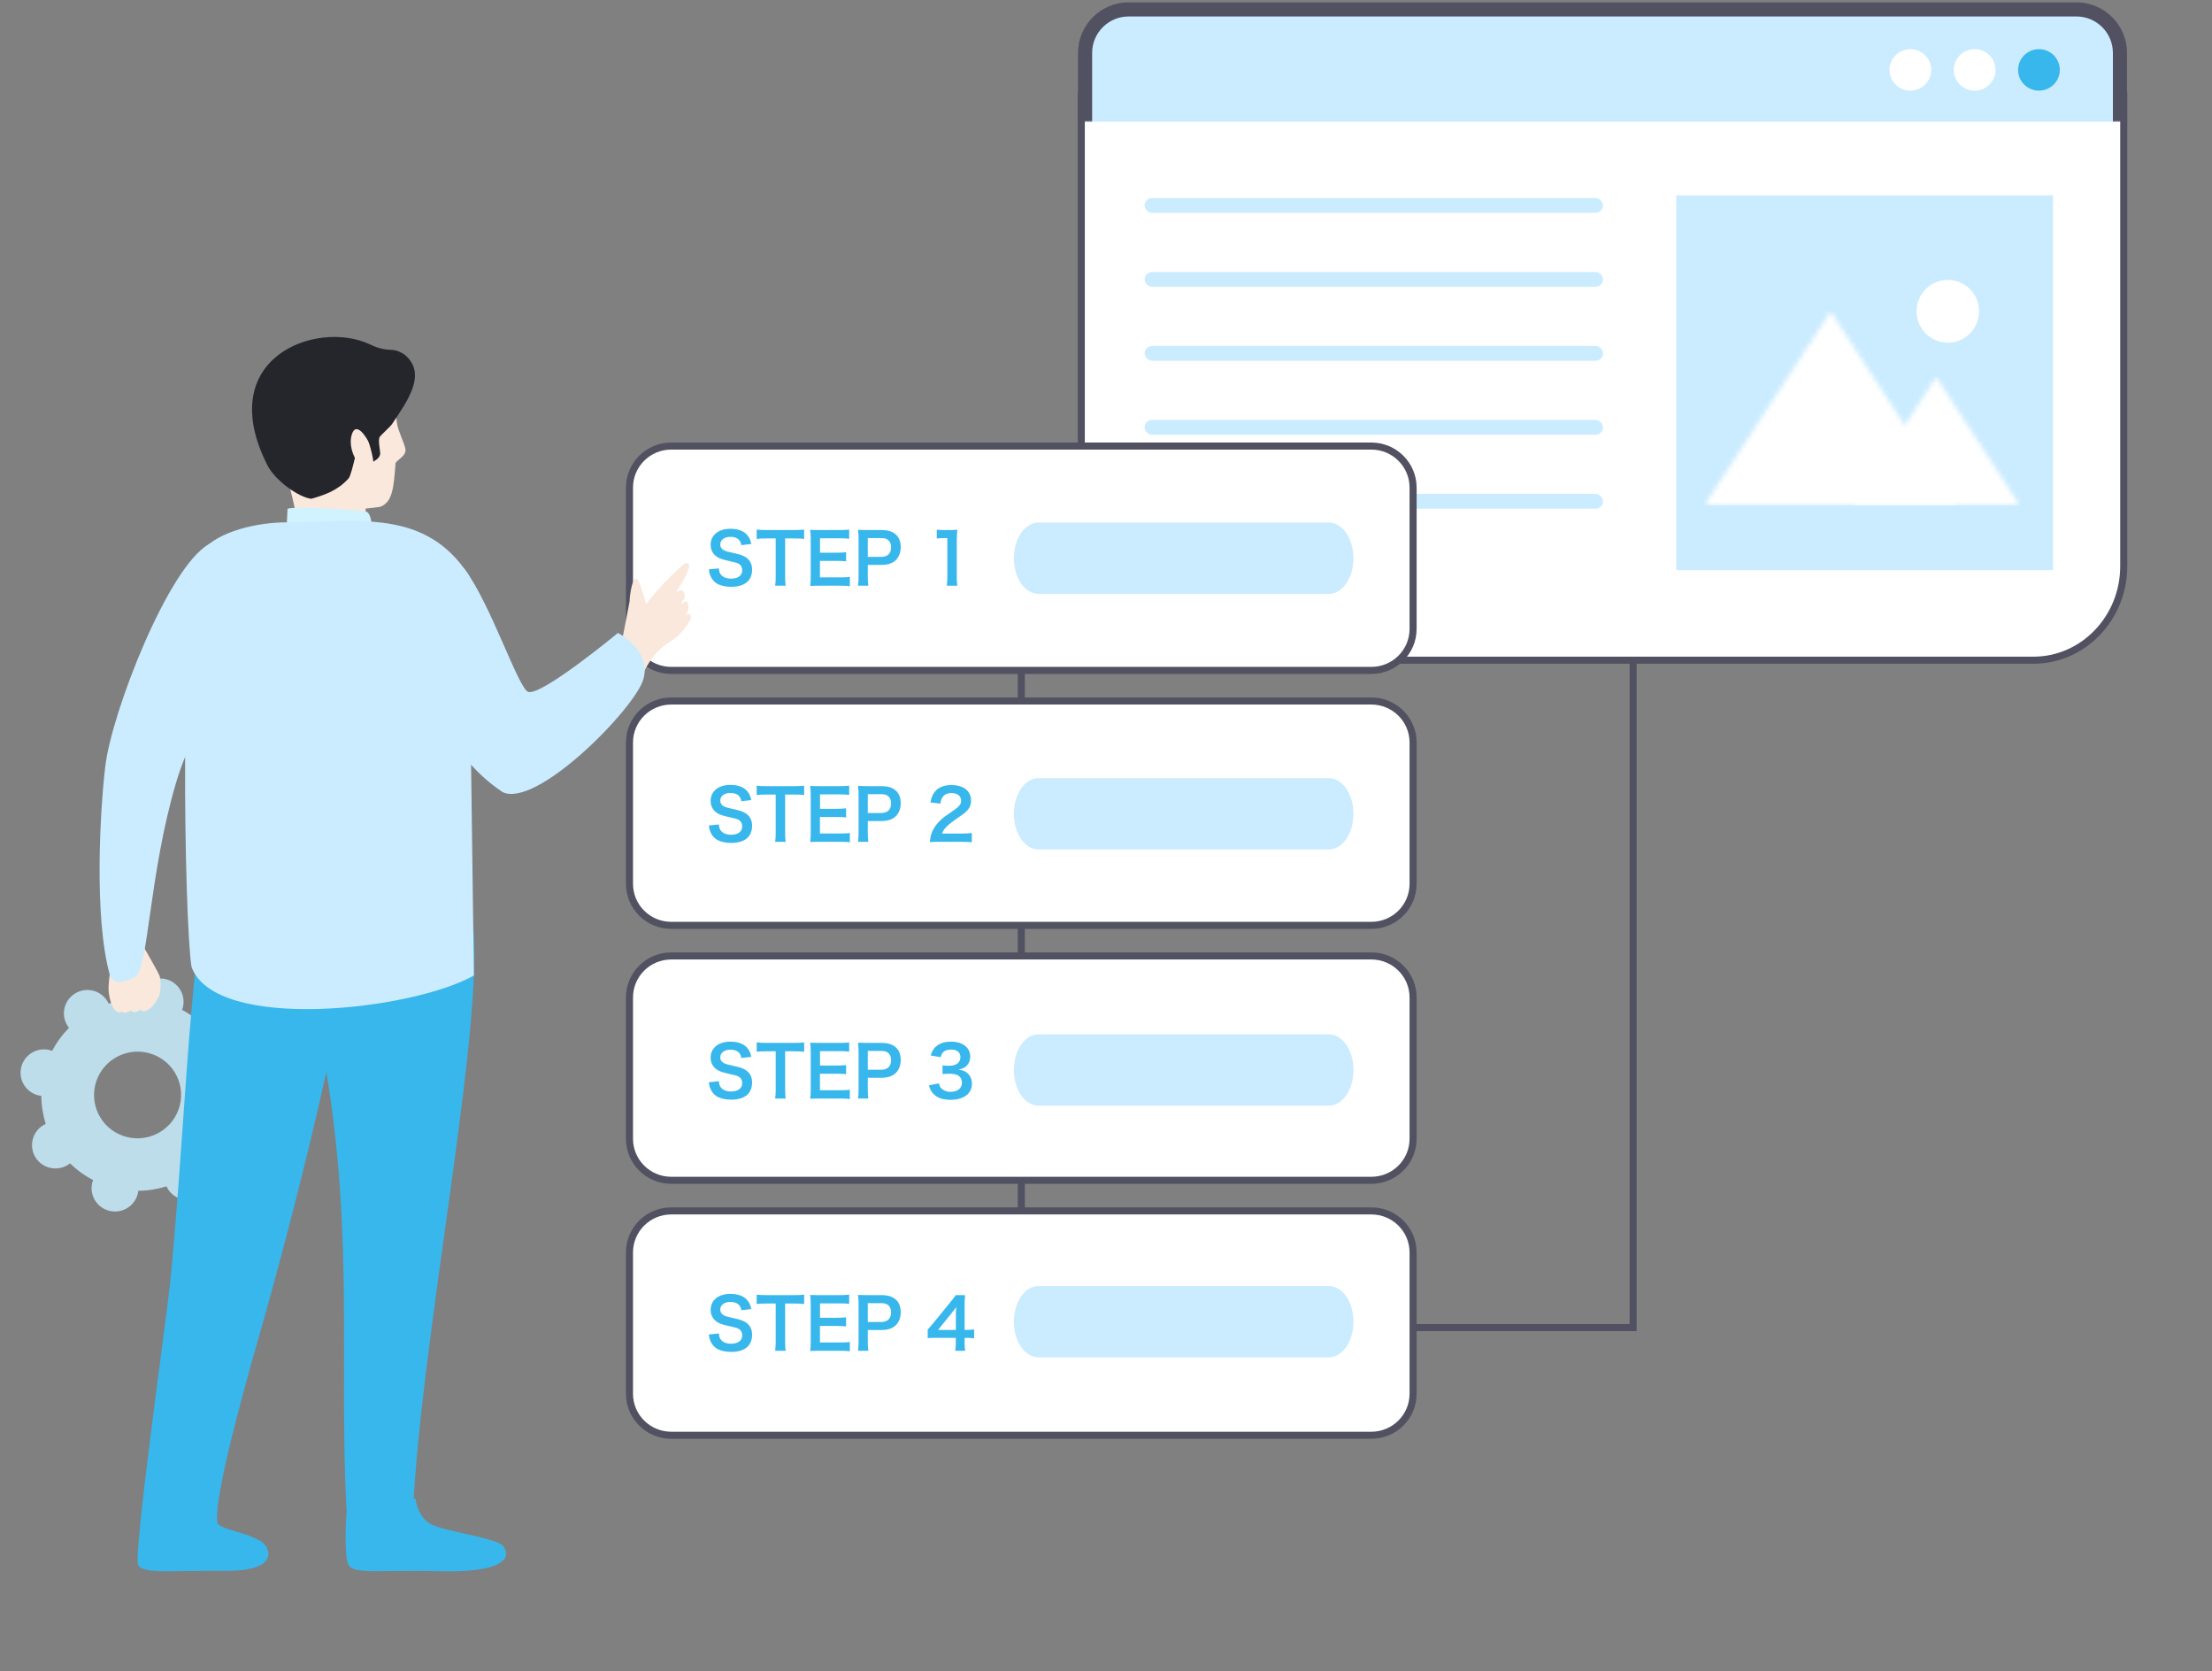
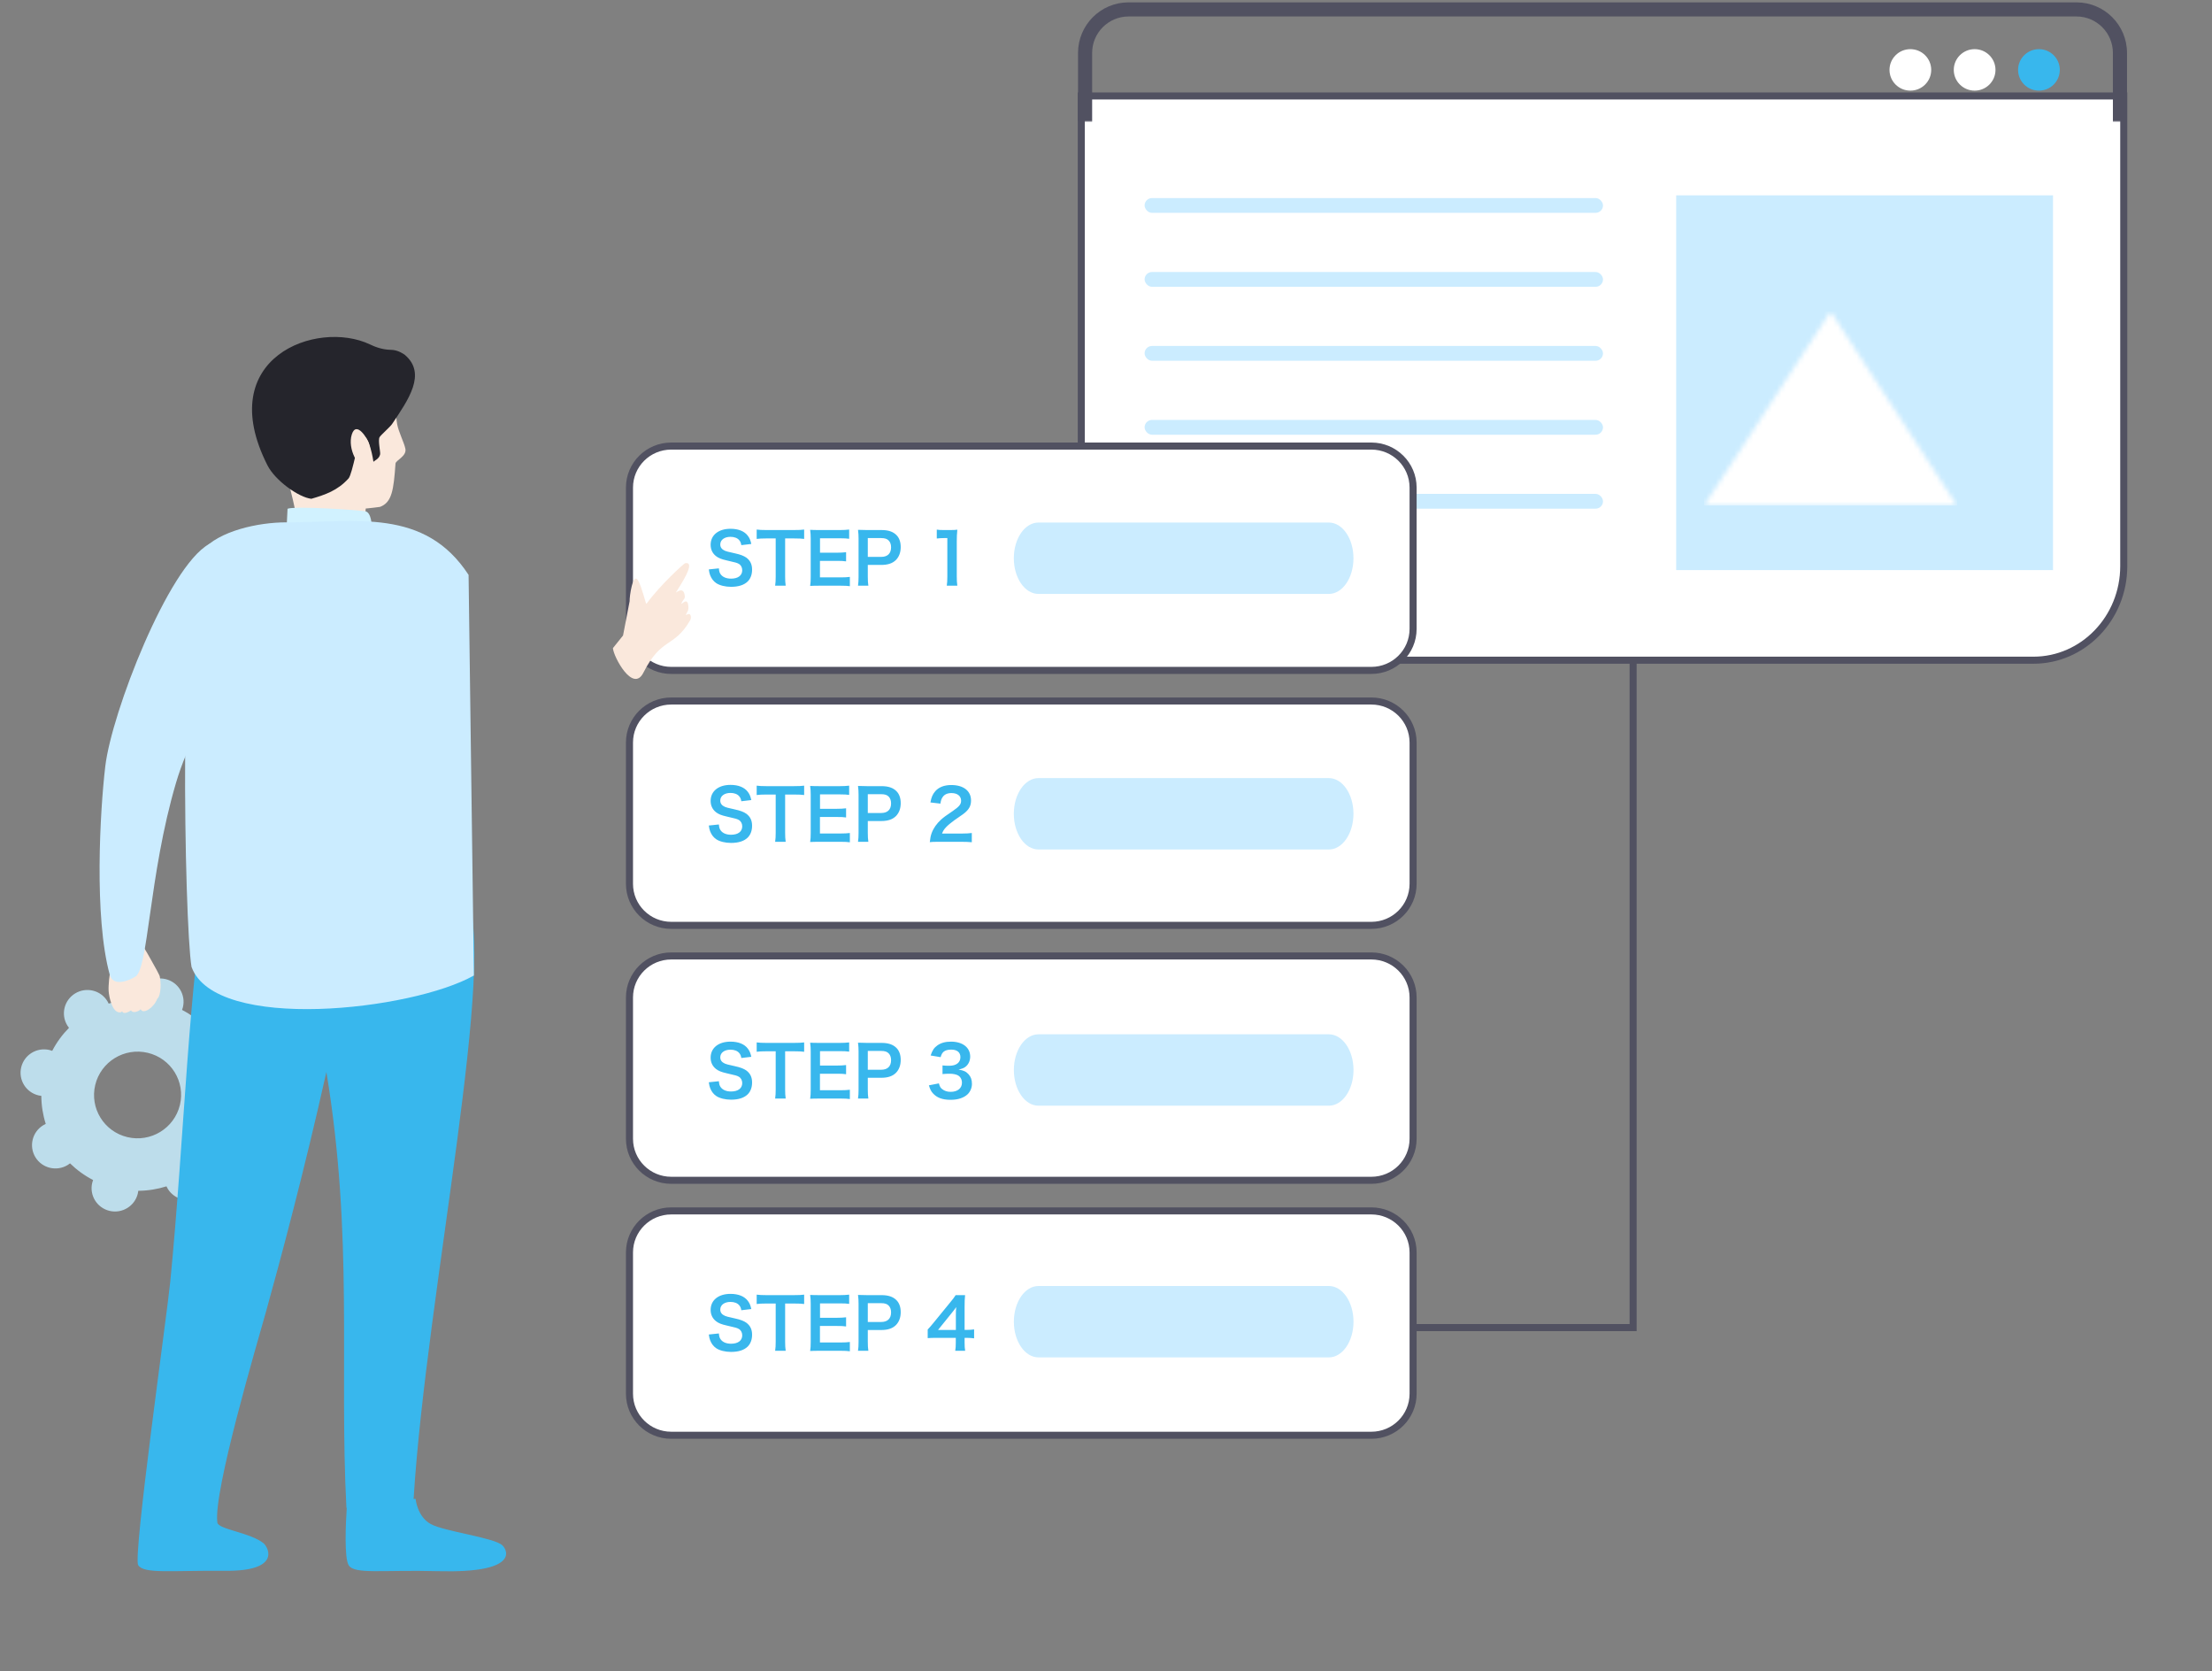
<svg xmlns="http://www.w3.org/2000/svg" width="470" height="355" viewBox="0 0 470 355" fill="none">
  <rect x="0" y="0" width="470" height="355" fill="#808080" stroke="none" />
-   <path d="M217 303.068V97.486" stroke="#515161" stroke-width="1.5" stroke-linecap="round" />
  <path d="M432.058 140.236L248.942 140.236C238.375 140.236 229.75 131.305 229.75 120.246L229.75 20.383L451.25 20.383V120.246C451.25 131.31 442.621 140.236 432.058 140.236Z" fill="white" stroke="#515161" stroke-width="1.5" />
  <mask id="path-3-outside-1_3557_75848" maskUnits="userSpaceOnUse" x="228.555" y="0" width="224" height="26" fill="black">
    <rect fill="white" x="228.555" width="224" height="26" />
    <path d="M230.555 11.247C230.555 6.14 234.695 2 239.802 2H441.196C446.303 2 450.443 6.14 450.443 11.247V25.856H230.555V11.247Z" />
  </mask>
-   <path d="M230.555 11.247C230.555 6.14 234.695 2 239.802 2H441.196C446.303 2 450.443 6.14 450.443 11.247V25.856H230.555V11.247Z" fill="#CBECFF" />
  <path d="M229.055 11.247C229.055 5.312 233.866 0.5 239.802 0.5H441.196C447.131 0.5 451.943 5.312 451.943 11.247H448.943C448.943 6.969 445.474 3.5 441.196 3.5H239.802C235.523 3.5 232.055 6.969 232.055 11.247H229.055ZM450.443 25.856H230.555H450.443ZM229.055 25.856V11.247C229.055 5.312 233.866 0.5 239.802 0.5V3.5C235.523 3.5 232.055 6.969 232.055 11.247V25.856H229.055ZM441.196 0.5C447.131 0.5 451.943 5.312 451.943 11.247V25.856H448.943V11.247C448.943 6.969 445.474 3.5 441.196 3.5V0.5Z" fill="#515161" mask="url(#path-3-outside-1_3557_75848)" />
  <path d="M356.155 121.092L436.219 121.092V41.494L356.155 41.494V121.092Z" fill="#CBECFF" />
  <g clip-path="url(#clip0_3557_75848)">
    <mask id="mask0_3557_75848" style="mask-type:luminance" maskUnits="userSpaceOnUse" x="362" y="66" width="54" height="42">
      <path d="M388.964 66.164L415.849 107.416H362.078L388.964 66.164Z" fill="white" />
    </mask>
    <g mask="url(#mask0_3557_75848)">
      <path d="M415.849 66.164H362.078V107.416H415.849V66.164Z" fill="white" />
    </g>
    <mask id="mask1_3557_75848" style="mask-type:luminance" maskUnits="userSpaceOnUse" x="393" y="80" width="37" height="28">
-       <path d="M411.391 80.072L429.212 107.416H393.57L411.391 80.072Z" fill="white" />
-     </mask>
+       </mask>
    <g mask="url(#mask1_3557_75848)">
      <path d="M429.209 80.072H393.57V107.416H429.209V80.072Z" fill="white" />
    </g>
-     <path fill-rule="evenodd" clip-rule="evenodd" d="M413.87 59.459C417.534 59.459 420.506 62.444 420.506 66.125C420.506 69.806 417.534 72.791 413.87 72.791C410.206 72.791 407.234 69.806 407.234 66.125C407.234 62.444 410.206 59.459 413.87 59.459Z" fill="white" />
  </g>
  <rect x="243.203" y="42.07" width="97.398" height="3.142" rx="1.571" fill="#CBECFF" />
  <rect x="243.203" y="57.779" width="97.398" height="3.142" rx="1.571" fill="#CBECFF" />
  <rect x="243.203" y="73.488" width="97.398" height="3.142" rx="1.571" fill="#CBECFF" />
  <rect x="243.203" y="89.199" width="97.398" height="3.142" rx="1.571" fill="#CBECFF" />
  <rect x="243.203" y="104.908" width="97.398" height="3.142" rx="1.571" fill="#CBECFF" />
  <path d="M405.908 19.253C408.356 19.253 410.34 17.281 410.34 14.847C410.34 12.414 408.356 10.441 405.908 10.441C403.461 10.441 401.477 12.414 401.477 14.847C401.477 17.281 403.461 19.253 405.908 19.253Z" fill="white" />
  <path d="M419.564 19.253C422.012 19.253 423.996 17.281 423.996 14.847C423.996 12.414 422.012 10.441 419.564 10.441C417.117 10.441 415.133 12.414 415.133 14.847C415.133 17.281 417.117 19.253 419.564 19.253Z" fill="white" />
  <path d="M433.229 19.253C435.676 19.253 437.66 17.281 437.66 14.847C437.66 12.414 435.676 10.441 433.229 10.441C430.781 10.441 428.797 12.414 428.797 14.847C428.797 17.281 430.781 19.253 433.229 19.253Z" fill="#38B7ED" />
  <path d="M291.376 142.404L142.624 142.404C137.719 142.404 133.75 138.452 133.75 133.586V103.568C133.75 98.702 137.719 94.75 142.624 94.75L291.376 94.75C296.281 94.75 300.25 98.702 300.25 103.568V133.586C300.25 138.452 296.281 142.404 291.376 142.404Z" fill="white" stroke="#515161" stroke-width="1.5" />
  <path d="M150.607 120.95L152.746 120.727C152.806 121.396 152.895 121.693 153.162 122.034C153.593 122.599 154.365 122.911 155.33 122.911C156.816 122.911 157.707 122.242 157.707 121.128C157.707 120.519 157.424 120.014 156.964 119.762C156.519 119.524 156.429 119.509 154.38 119.034C153.266 118.782 152.672 118.544 152.137 118.128C151.38 117.534 150.994 116.717 150.994 115.722C150.994 113.658 152.657 112.321 155.212 112.321C156.905 112.321 158.182 112.841 158.91 113.821C159.281 114.311 159.459 114.757 159.637 115.544L157.514 115.796C157.424 115.292 157.321 115.039 157.068 114.742C156.682 114.282 156.028 114.029 155.212 114.029C153.919 114.029 153.043 114.683 153.043 115.648C153.043 116.272 153.37 116.702 154.053 116.999C154.38 117.133 154.499 117.163 156.147 117.534C157.321 117.787 158.033 118.069 158.568 118.44C159.415 119.064 159.801 119.881 159.801 120.995C159.801 122.049 159.474 122.911 158.865 123.52C158.078 124.277 156.905 124.648 155.315 124.648C154.098 124.648 152.909 124.351 152.197 123.876C151.602 123.475 151.172 122.911 150.89 122.183C150.756 121.841 150.697 121.559 150.607 120.95ZM166.823 114.371V122.48C166.823 123.282 166.853 123.802 166.942 124.411H164.7C164.789 123.787 164.818 123.282 164.818 122.48V114.371H162.813C161.937 114.371 161.299 114.4 160.779 114.475V112.484C161.313 112.559 161.952 112.588 162.799 112.588H168.68C169.749 112.588 170.299 112.559 170.863 112.484V114.475C170.314 114.4 169.749 114.371 168.68 114.371H166.823ZM180.576 122.539V124.515C180.042 124.44 179.566 124.411 178.66 124.411H174.026C173.135 124.411 172.734 124.425 172.14 124.455C172.229 123.861 172.259 123.371 172.259 122.495V114.46C172.259 113.687 172.229 113.242 172.14 112.544C172.734 112.574 173.121 112.588 174.026 112.588H178.512C179.254 112.588 179.745 112.559 180.428 112.484V114.445C179.863 114.371 179.388 114.341 178.512 114.341H174.234V117.4H177.843C178.616 117.4 179.121 117.371 179.774 117.297V119.242C179.165 119.153 178.764 119.138 177.843 119.138H174.22V122.643H178.675C179.507 122.643 179.938 122.614 180.576 122.539ZM184.506 124.411H182.308C182.397 123.817 182.426 123.297 182.426 122.495V114.46C182.426 113.747 182.397 113.212 182.308 112.544C182.946 112.574 183.407 112.588 184.194 112.588H187.298C188.738 112.588 189.748 112.93 190.461 113.643C191.07 114.237 191.382 115.128 191.382 116.197C191.382 117.326 191.041 118.247 190.387 118.93C189.659 119.658 188.649 120 187.224 120H184.387V122.48C184.387 123.282 184.417 123.846 184.506 124.411ZM184.387 118.292H187.224C188.59 118.292 189.333 117.564 189.333 116.257C189.333 115.663 189.169 115.173 188.842 114.831C188.501 114.46 188.011 114.296 187.224 114.296H184.387V118.292ZM203.411 124.411H201.169C201.258 123.831 201.288 123.252 201.288 122.48V114.296H200.575C200.025 114.296 199.594 114.326 199.045 114.386V112.499C199.505 112.574 199.832 112.588 200.53 112.588H201.897C202.654 112.588 202.877 112.574 203.411 112.514C203.322 113.39 203.293 114.074 203.293 114.965V122.48C203.293 123.267 203.322 123.802 203.411 124.411Z" fill="#38B7ED" />
  <path d="M220.647 126.159H282.348C285.238 126.159 287.581 122.764 287.581 118.577C287.581 114.389 285.238 110.994 282.348 110.994H220.647C217.757 110.994 215.414 114.389 215.414 118.577C215.414 122.764 217.757 126.159 220.647 126.159Z" fill="#CBECFF" />
  <path d="M291.376 196.559L142.624 196.559C137.719 196.559 133.75 192.606 133.75 187.74V157.722C133.75 152.856 137.719 148.904 142.624 148.904L291.376 148.904C296.281 148.904 300.25 152.856 300.25 157.722V187.74C300.25 192.606 296.281 196.559 291.376 196.559Z" fill="white" stroke="#515161" stroke-width="1.5" />
  <path d="M150.607 175.351L152.746 175.128C152.806 175.796 152.895 176.093 153.162 176.435C153.593 176.999 154.365 177.311 155.33 177.311C156.816 177.311 157.707 176.643 157.707 175.529C157.707 174.92 157.424 174.415 156.964 174.162C156.519 173.925 156.429 173.91 154.38 173.435C153.266 173.182 152.672 172.944 152.137 172.529C151.38 171.935 150.994 171.118 150.994 170.123C150.994 168.058 152.657 166.721 155.212 166.721C156.905 166.721 158.182 167.241 158.91 168.222C159.281 168.712 159.459 169.157 159.637 169.944L157.514 170.197C157.424 169.692 157.321 169.439 157.068 169.142C156.682 168.682 156.028 168.429 155.212 168.429C153.919 168.429 153.043 169.083 153.043 170.048C153.043 170.672 153.37 171.103 154.053 171.4C154.38 171.534 154.499 171.563 156.147 171.935C157.321 172.187 158.033 172.469 158.568 172.841C159.415 173.464 159.801 174.281 159.801 175.395C159.801 176.45 159.474 177.311 158.865 177.92C158.078 178.677 156.905 179.049 155.315 179.049C154.098 179.049 152.909 178.752 152.197 178.276C151.602 177.875 151.172 177.311 150.89 176.583C150.756 176.242 150.697 175.959 150.607 175.351ZM166.823 168.771V176.88C166.823 177.682 166.853 178.202 166.942 178.811H164.7C164.789 178.187 164.818 177.682 164.818 176.88V168.771H162.813C161.937 168.771 161.299 168.801 160.779 168.875V166.885C161.313 166.959 161.952 166.989 162.799 166.989H168.68C169.749 166.989 170.299 166.959 170.863 166.885V168.875C170.314 168.801 169.749 168.771 168.68 168.771H166.823ZM180.576 176.94V178.915C180.042 178.841 179.566 178.811 178.66 178.811H174.026C173.135 178.811 172.734 178.826 172.14 178.856C172.229 178.262 172.259 177.771 172.259 176.895V168.86C172.259 168.088 172.229 167.642 172.14 166.944C172.734 166.974 173.121 166.989 174.026 166.989H178.512C179.254 166.989 179.745 166.959 180.428 166.885V168.845C179.863 168.771 179.388 168.741 178.512 168.741H174.234V171.801H177.843C178.616 171.801 179.121 171.771 179.774 171.697V173.643C179.165 173.553 178.764 173.539 177.843 173.539H174.22V177.044H178.675C179.507 177.044 179.938 177.014 180.576 176.94ZM184.506 178.811H182.308C182.397 178.217 182.426 177.697 182.426 176.895V168.86C182.426 168.147 182.397 167.613 182.308 166.944C182.946 166.974 183.407 166.989 184.194 166.989H187.298C188.738 166.989 189.748 167.33 190.461 168.043C191.07 168.637 191.382 169.529 191.382 170.598C191.382 171.727 191.041 172.647 190.387 173.331C189.659 174.058 188.649 174.4 187.224 174.4H184.387V176.88C184.387 177.682 184.417 178.247 184.506 178.811ZM184.387 172.692H187.224C188.59 172.692 189.333 171.964 189.333 170.657C189.333 170.063 189.169 169.573 188.842 169.231C188.501 168.86 188.011 168.697 187.224 168.697H184.387V172.692ZM204.243 178.811H199.476C198.317 178.811 198.08 178.826 197.56 178.885C197.649 178.039 197.753 177.519 197.946 176.984C198.347 175.9 199.015 174.95 199.981 174.073C200.5 173.613 200.946 173.271 202.431 172.276C203.798 171.34 204.213 170.85 204.213 170.093C204.213 169.083 203.426 168.459 202.164 168.459C201.302 168.459 200.649 168.756 200.278 169.335C200.025 169.692 199.921 170.019 199.817 170.702L197.693 170.449C197.901 169.321 198.169 168.712 198.718 168.073C199.461 167.212 200.634 166.751 202.119 166.751C204.718 166.751 206.322 167.999 206.322 170.033C206.322 171.014 205.996 171.727 205.268 172.41C204.852 172.796 204.704 172.915 202.773 174.237C202.119 174.697 201.377 175.321 201.005 175.722C200.56 176.197 200.382 176.494 200.159 177.058H204.317C205.253 177.058 205.996 177.014 206.486 176.94V178.9C205.788 178.841 205.194 178.811 204.243 178.811Z" fill="#38B7ED" />
  <path d="M220.647 180.444H282.348C285.238 180.444 287.581 177.049 287.581 172.862C287.581 168.674 285.238 165.279 282.348 165.279H220.647C217.757 165.279 215.414 168.674 215.414 172.862C215.414 177.049 217.757 180.444 220.647 180.444Z" fill="#CBECFF" />
  <path d="M291.376 250.713L142.624 250.713C137.719 250.713 133.75 246.761 133.75 241.895V211.877C133.75 207.01 137.719 203.058 142.624 203.058L291.376 203.058C296.281 203.058 300.25 207.01 300.25 211.877V241.895C300.25 246.761 296.281 250.713 291.376 250.713Z" fill="white" stroke="#515161" stroke-width="1.5" />
  <path d="M150.607 229.888L152.746 229.665C152.806 230.333 152.895 230.63 153.162 230.972C153.593 231.536 154.365 231.848 155.33 231.848C156.816 231.848 157.707 231.18 157.707 230.066C157.707 229.457 157.424 228.952 156.964 228.699C156.519 228.462 156.429 228.447 154.38 227.972C153.266 227.719 152.672 227.482 152.137 227.066C151.38 226.472 150.994 225.655 150.994 224.66C150.994 222.595 152.657 221.259 155.212 221.259C156.905 221.259 158.182 221.778 158.91 222.759C159.281 223.249 159.459 223.694 159.637 224.481L157.514 224.734C157.424 224.229 157.321 223.977 157.068 223.679C156.682 223.219 156.028 222.967 155.212 222.967C153.919 222.967 153.043 223.62 153.043 224.585C153.043 225.209 153.37 225.64 154.053 225.937C154.38 226.071 154.499 226.1 156.147 226.472C157.321 226.724 158.033 227.006 158.568 227.378C159.415 228.001 159.801 228.818 159.801 229.932C159.801 230.987 159.474 231.848 158.865 232.457C158.078 233.214 156.905 233.586 155.315 233.586C154.098 233.586 152.909 233.289 152.197 232.813C151.602 232.412 151.172 231.848 150.89 231.12C150.756 230.779 150.697 230.497 150.607 229.888ZM166.823 223.308V231.417C166.823 232.219 166.853 232.739 166.942 233.348H164.7C164.789 232.724 164.818 232.219 164.818 231.417V223.308H162.813C161.937 223.308 161.299 223.338 160.779 223.412V221.422C161.313 221.496 161.952 221.526 162.799 221.526H168.68C169.749 221.526 170.299 221.496 170.863 221.422V223.412C170.314 223.338 169.749 223.308 168.68 223.308H166.823ZM180.576 231.477V233.452C180.042 233.378 179.566 233.348 178.66 233.348H174.026C173.135 233.348 172.734 233.363 172.14 233.393C172.229 232.799 172.259 232.309 172.259 231.432V223.397C172.259 222.625 172.229 222.179 172.14 221.481C172.734 221.511 173.121 221.526 174.026 221.526H178.512C179.254 221.526 179.745 221.496 180.428 221.422V223.382C179.863 223.308 179.388 223.278 178.512 223.278H174.234V226.338H177.843C178.616 226.338 179.121 226.308 179.774 226.234V228.18C179.165 228.091 178.764 228.076 177.843 228.076H174.22V231.581H178.675C179.507 231.581 179.938 231.551 180.576 231.477ZM184.506 233.348H182.308C182.397 232.754 182.426 232.234 182.426 231.432V223.397C182.426 222.684 182.397 222.15 182.308 221.481C182.946 221.511 183.407 221.526 184.194 221.526H187.298C188.738 221.526 189.748 221.868 190.461 222.58C191.07 223.175 191.382 224.066 191.382 225.135C191.382 226.264 191.041 227.185 190.387 227.868C189.659 228.596 188.649 228.937 187.224 228.937H184.387V231.417C184.387 232.219 184.417 232.784 184.506 233.348ZM184.387 227.229H187.224C188.59 227.229 189.333 226.501 189.333 225.194C189.333 224.6 189.169 224.11 188.842 223.769C188.501 223.397 188.011 223.234 187.224 223.234H184.387V227.229ZM197.367 230.541L199.491 230.125C199.684 230.808 199.817 231.046 200.189 231.343C200.679 231.729 201.273 231.922 201.986 231.922C203.456 231.922 204.392 231.165 204.392 229.992C204.392 229.308 204.095 228.744 203.56 228.432C203.204 228.224 202.505 228.076 201.852 228.076C201.198 228.076 200.768 228.091 200.263 228.15V226.308C200.738 226.368 201.065 226.383 201.703 226.383C203.189 226.383 204.065 225.699 204.065 224.556C204.065 223.531 203.367 222.952 202.104 222.952C201.377 222.952 200.842 223.115 200.486 223.412C200.189 223.694 200.04 223.947 199.862 224.556L197.738 224.199C198.109 223.1 198.451 222.58 199.149 222.075C199.906 221.526 200.872 221.259 202.06 221.259C204.54 221.259 206.144 222.506 206.144 224.437C206.144 225.328 205.758 226.145 205.119 226.62C204.793 226.873 204.466 226.991 203.679 227.199C204.733 227.363 205.283 227.615 205.803 228.194C206.293 228.744 206.516 229.368 206.516 230.244C206.516 231.046 206.174 231.863 205.624 232.412C204.808 233.2 203.56 233.615 201.971 233.615C200.233 233.615 199.045 233.17 198.198 232.205C197.827 231.789 197.634 231.403 197.367 230.541Z" fill="#38B7ED" />
  <path d="M220.655 234.866H282.355C285.245 234.866 287.589 231.471 287.589 227.284C287.589 223.096 285.245 219.701 282.355 219.701H220.655C217.765 219.701 215.422 223.096 215.422 227.284C215.422 231.471 217.765 234.866 220.655 234.866Z" fill="#CBECFF" />
  <path d="M291.376 304.869H142.624C137.719 304.869 133.75 300.917 133.75 296.051V266.033C133.75 261.167 137.719 257.214 142.624 257.214H291.376C296.281 257.214 300.25 261.167 300.25 266.033V296.051C300.25 300.917 296.281 304.869 291.376 304.869Z" fill="white" stroke="#515161" stroke-width="1.5" />
  <path d="M150.607 283.466L152.746 283.243C152.806 283.911 152.895 284.208 153.162 284.55C153.593 285.114 154.365 285.426 155.33 285.426C156.816 285.426 157.707 284.758 157.707 283.644C157.707 283.035 157.424 282.53 156.964 282.278C156.519 282.04 156.429 282.025 154.38 281.55C153.266 281.297 152.672 281.06 152.137 280.644C151.38 280.05 150.994 279.233 150.994 278.238C150.994 276.173 152.657 274.837 155.212 274.837C156.905 274.837 158.182 275.357 158.91 276.337C159.281 276.827 159.459 277.272 159.637 278.06L157.514 278.312C157.424 277.807 157.321 277.555 157.068 277.258C156.682 276.797 156.028 276.545 155.212 276.545C153.919 276.545 153.043 277.198 153.043 278.164C153.043 278.787 153.37 279.218 154.053 279.515C154.38 279.649 154.499 279.678 156.147 280.05C157.321 280.302 158.033 280.584 158.568 280.956C159.415 281.58 159.801 282.396 159.801 283.51C159.801 284.565 159.474 285.426 158.865 286.035C158.078 286.793 156.905 287.164 155.315 287.164C154.098 287.164 152.909 286.867 152.197 286.392C151.602 285.991 151.172 285.426 150.89 284.698C150.756 284.357 150.697 284.075 150.607 283.466ZM166.823 276.886V284.996C166.823 285.798 166.853 286.317 166.942 286.926H164.7C164.789 286.302 164.818 285.798 164.818 284.996V276.886H162.813C161.937 276.886 161.299 276.916 160.779 276.99V275C161.313 275.074 161.952 275.104 162.799 275.104H168.68C169.749 275.104 170.299 275.074 170.863 275V276.99C170.314 276.916 169.749 276.886 168.68 276.886H166.823ZM180.576 285.055V287.03C180.042 286.956 179.566 286.926 178.66 286.926H174.026C173.135 286.926 172.734 286.941 172.14 286.971C172.229 286.377 172.259 285.887 172.259 285.01V276.975C172.259 276.203 172.229 275.758 172.14 275.06C172.734 275.089 173.121 275.104 174.026 275.104H178.512C179.254 275.104 179.745 275.074 180.428 275V276.961C179.863 276.886 179.388 276.857 178.512 276.857H174.234V279.916H177.843C178.616 279.916 179.121 279.886 179.774 279.812V281.758C179.165 281.669 178.764 281.654 177.843 281.654H174.22V285.159H178.675C179.507 285.159 179.938 285.129 180.576 285.055ZM184.506 286.926H182.308C182.397 286.332 182.426 285.812 182.426 285.01V276.975C182.426 276.263 182.397 275.728 182.308 275.06C182.946 275.089 183.407 275.104 184.194 275.104H187.298C188.738 275.104 189.748 275.446 190.461 276.159C191.07 276.753 191.382 277.644 191.382 278.713C191.382 279.842 191.041 280.763 190.387 281.446C189.659 282.174 188.649 282.515 187.224 282.515H184.387V284.996C184.387 285.798 184.417 286.362 184.506 286.926ZM184.387 280.807H187.224C188.59 280.807 189.333 280.079 189.333 278.773C189.333 278.178 189.169 277.688 188.842 277.347C188.501 276.975 188.011 276.812 187.224 276.812H184.387V280.807ZM206.976 282.382V284.283C206.426 284.208 206.115 284.193 205.491 284.179H204.956V285.233C204.956 285.991 204.986 286.377 205.075 286.926H202.966C203.055 286.406 203.085 285.946 203.085 285.203V284.179H198.971C198.094 284.179 197.619 284.193 197.114 284.238V282.411C197.619 281.862 197.783 281.669 198.302 281.045L201.822 276.738C202.476 275.951 202.713 275.639 203.055 275.104H205.06C204.971 275.965 204.956 276.485 204.956 277.614V282.486H205.476C206.07 282.486 206.426 282.456 206.976 282.382ZM203.1 282.5V279.426C203.1 278.728 203.114 278.253 203.174 277.644C202.877 278.074 202.699 278.312 202.164 278.966L199.312 282.5H203.1Z" fill="#38B7ED" />
  <path d="M220.655 288.329H282.355C285.245 288.329 287.589 284.934 287.589 280.746C287.589 276.559 285.245 273.164 282.355 273.164H220.655C217.765 273.164 215.422 276.559 215.422 280.746C215.422 284.934 217.765 288.329 220.655 288.329Z" fill="#CBECFF" />
  <path d="M301 282H347V141" stroke="#515161" stroke-width="1.5" stroke-linecap="square" />
  <g clip-path="url(#clip1_3557_75848)">
    <path d="M53.955 238.473C54.598 235.811 52.954 233.137 50.281 232.499C50.083 232.453 49.885 232.422 49.684 232.4C49.671 230.351 49.346 228.343 48.741 226.443C48.922 226.362 49.105 226.27 49.277 226.164C51.624 224.729 52.362 221.677 50.927 219.347C49.491 217.013 46.427 216.285 44.079 217.716C43.903 217.823 43.741 217.942 43.583 218.064C42.154 216.665 40.51 215.468 38.683 214.524C38.751 214.338 38.814 214.146 38.865 213.948C39.508 211.286 37.864 208.613 35.191 207.975C32.518 207.336 29.825 208.979 29.182 211.641C29.135 211.838 29.103 212.036 29.08 212.236C27.019 212.254 25.005 212.581 23.091 213.184C23.01 213.004 22.917 212.823 22.811 212.652C21.375 210.318 18.311 209.59 15.963 211.02C13.615 212.455 12.877 215.507 14.312 217.837C14.419 218.012 14.539 218.173 14.661 218.33C13.252 219.752 12.042 221.396 11.094 223.216C10.908 223.148 10.715 223.086 10.517 223.036C7.843 222.397 5.15 224.04 4.507 226.702C3.864 229.364 5.507 232.038 8.181 232.676C8.378 232.722 8.577 232.753 8.778 232.776C8.791 234.824 9.116 236.832 9.721 238.735C9.54 238.816 9.358 238.909 9.185 239.015C6.838 240.449 6.1 243.502 7.535 245.832C8.97 248.162 12.035 248.893 14.384 247.463C14.559 247.356 14.721 247.237 14.879 247.114C16.308 248.514 17.953 249.711 19.779 250.655C19.711 250.84 19.648 251.033 19.598 251.23C18.954 253.892 20.598 256.566 23.271 257.204C25.945 257.842 28.637 256.2 29.281 253.538C29.328 253.341 29.359 253.143 29.382 252.943C31.444 252.925 33.457 252.598 35.371 251.995C35.452 252.175 35.545 252.356 35.651 252.527C37.087 254.861 40.151 255.589 42.5 254.158C44.847 252.724 45.585 249.672 44.15 247.342C44.043 247.167 43.923 247.006 43.801 246.849C45.211 245.427 46.42 243.783 47.368 241.963C47.554 242.031 47.747 242.093 47.946 242.143C50.619 242.781 53.312 241.139 53.955 238.477L53.955 238.473ZM38.223 234.729C37.025 239.672 32.03 242.725 27.063 241.54C22.097 240.359 19.045 235.392 20.238 230.446C21.436 225.503 26.431 222.45 31.398 223.635C36.365 224.817 39.421 229.782 38.223 234.729Z" fill="#BDDDEB" />
    <path d="M23.083 201.478C23.297 203.207 23.948 204.006 23.55 205.689C23.259 206.918 22.991 209.331 23.09 210.599C23.167 211.59 23.772 215.117 25.486 215.048C25.678 215.048 25.815 214.971 25.953 214.825C26.275 215.578 27.438 214.879 27.844 214.625C28.242 215.34 29.535 214.817 29.895 214.372C30.377 215.57 32.704 214.056 33.393 212.197C34.327 211.313 34.181 208.486 33.959 207.502C34.021 207.456 33.73 206.872 33.332 206.119C32.62 204.797 31.548 202.946 31.349 202.569C30.883 201.693 30.171 200.955 30.209 199.926L23.075 201.486L23.083 201.478Z" fill="#FAE8DC" />
    <path fill-rule="evenodd" clip-rule="evenodd" d="M56.404 133.499C58.785 128.535 56.955 118.8 51.911 116.617C50.579 116.041 46.821 114.22 44.372 115.603C35.715 120.475 23.72 151.387 22.373 162.759C21.263 172.095 19.939 194.786 23.322 207.057C24.057 209.708 27.425 208.263 28.604 207.541C31.566 206.503 31.52 186.133 37.422 166.209C42.29 149.781 54.261 137.963 56.397 133.499" fill="#CBECFF" />
    <path fill-rule="evenodd" clip-rule="evenodd" d="M130.231 137.671L132.382 134.989L133.783 127.697C133.729 126.806 134.464 121.381 135.597 123.333C136.393 124.7 137.197 128.289 137.35 128.266C140.465 124.024 145.372 119.675 145.555 119.637C148.142 119.153 144.216 124.808 143.665 125.768C143.397 126.23 145.241 124.209 145.502 126.591C145.586 127.328 145.088 127.305 144.798 128.174C144.614 128.727 146.015 126.675 146.237 128.573C146.39 129.833 146.03 129.849 145.739 130.571C145.655 130.778 146.191 130.302 146.527 130.456C146.803 130.579 146.91 131.293 146.642 131.754C143.175 137.725 140.557 135.25 136.707 142.888C134.495 147.276 130.339 139.5 130.231 137.663" fill="#FAE8DC" />
    <path fill-rule="evenodd" clip-rule="evenodd" d="M98.88 189.937C106.114 202.623 90.568 274.698 87.881 318.411L88.302 318.373C88.302 318.373 88.639 322.146 91.525 323.729C94.41 325.312 105.034 326.61 106.741 328.247C107.974 329.43 110.025 334.186 93.155 333.741C81.176 333.426 75.389 334.455 74.103 332.504C73.116 331.005 73.46 323.613 73.675 320.294H73.606C72.052 290.419 75.16 262.826 69.35 227.703C64.742 248.357 59.537 267.813 56.483 278.755C54.639 285.348 45.277 316.89 46.181 323.414C46.38 324.866 53.161 325.519 56.024 327.824C57.218 328.969 59.438 333.772 47.826 333.664C36.207 333.564 30.604 334.363 29.364 332.465C28.201 330.698 35.511 279.116 36.184 272.177C39.185 241.503 40.118 207.594 44.129 187.616C46.203 104.315 90.3 125.784 86.327 176.213C85.876 181.915 96.883 182.068 98.88 189.929" fill="#38B7ED" />
    <path d="M63.959 75.016C63.959 75.016 75.426 70.721 80.715 79.48C82.039 81.67 84.098 82.016 84.06 84.99C84.044 85.981 84.06 88.201 84.389 90.099C84.657 91.682 85.881 94.034 86.134 95.317C86.456 96.915 84.09 97.768 84.037 98.467C83.639 104.03 83.302 106.712 80.753 107.665C74.308 108.571 65.253 108.963 62.291 103.485C59.329 98.006 56.657 90.076 56.788 84.782C56.918 79.488 60.951 76.553 63.959 75.024" fill="#FAE8DC" />
    <path d="M77.783 107.396C77.783 107.396 77.316 110.416 78.081 111.899C78.847 113.382 63.661 113.428 63.661 113.428C63.661 113.428 62.428 105.345 60.094 98.514C57.759 91.683 77.783 107.396 77.783 107.396Z" fill="#FAE8DC" />
    <path fill-rule="evenodd" clip-rule="evenodd" d="M66.175 105.944C69.015 105.107 71.694 104.246 74.052 101.634C74.894 100.704 76.241 92.728 76.708 92.559C78.491 91.929 79.348 98.099 79.348 98.099C79.616 97.776 80.558 97.515 80.772 96.493C80.864 96.04 80.267 93.496 80.657 92.851C80.941 92.374 82.892 90.692 83.313 90.062C86.758 84.929 90.7 79.373 86.046 75.401C85.855 75.239 84.569 74.325 83.091 74.31C81.048 74.287 79.425 73.541 78.606 73.157C67.316 67.794 45.187 75.985 56.852 98.883C58.49 102.087 63.496 105.675 66.175 105.952" fill="#25252C" />
    <path d="M78.984 111.722C78.984 111.722 78.938 108.887 77.653 108.61C76.367 108.341 62.673 107.442 61.096 108.065L60.92 111.676C60.92 111.676 64.954 112.898 78.977 111.722" fill="#D1F2FF" />
    <path d="M78.438 94.335C78.201 93.329 75.728 89.202 74.749 92.284C73.769 95.372 76.226 99.522 77.596 99.168C78.966 98.815 79.043 96.894 78.43 94.335" fill="#FAE8DC" />
    <path fill-rule="evenodd" clip-rule="evenodd" d="M60.793 110.954C54.915 110.954 46.533 112.752 42.974 116.939C37.876 122.933 39.139 196.037 40.693 205.381C45.76 219.358 87.622 214.625 100.688 207.21L99.562 122.111C90.209 107.788 75.574 110.961 60.801 110.961" fill="#CBECFF" />
-     <path fill-rule="evenodd" clip-rule="evenodd" d="M106.762 168.238C113.995 171.826 134.907 150.48 136.698 144.295C138.489 138.117 131.301 134.452 131.301 134.452C131.301 134.452 115.021 147.898 112.242 146.969C110.145 146.269 104.259 128.251 98.725 120.897C92.877 115.542 81.64 151.249 106.762 168.238Z" fill="#CBECFF" />
  </g>
  <defs>
    <clipPath id="clip0_3557_75848">
      <rect width="67.14" height="47.957" fill="white" transform="translate(362.078 59.459)" />
    </clipPath>
    <clipPath id="clip1_3557_75848">
      <rect width="146" height="263" fill="white" transform="matrix(-1 0 0 1 147 71)" />
    </clipPath>
  </defs>
</svg>